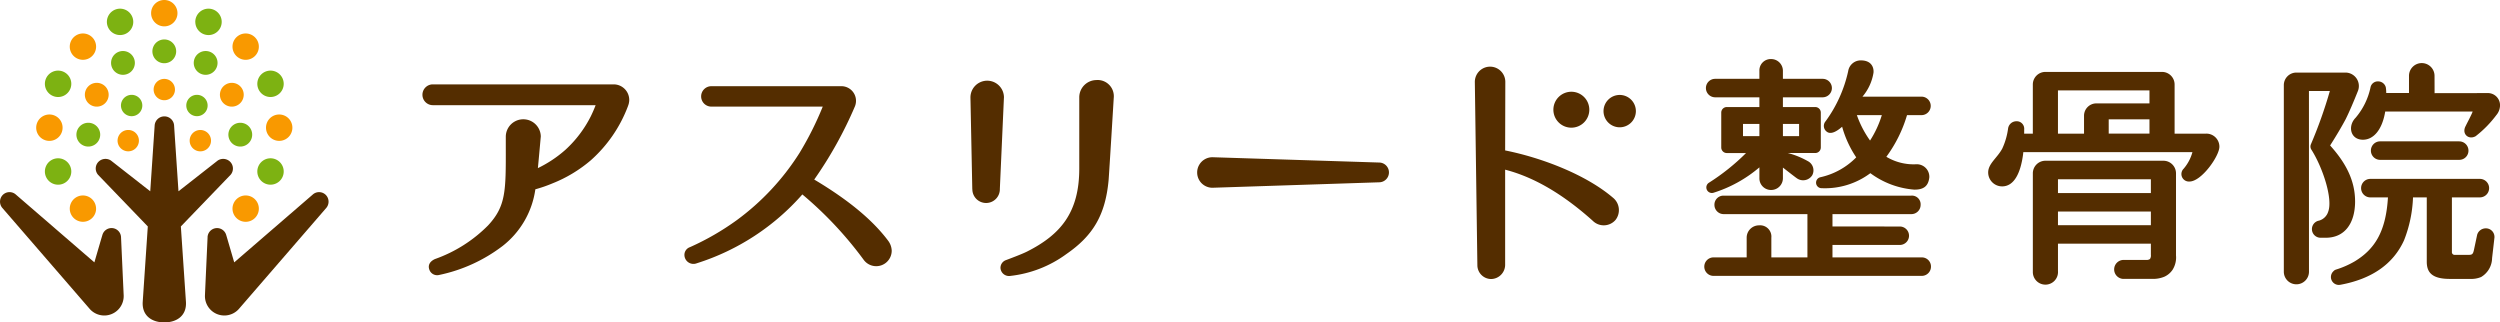
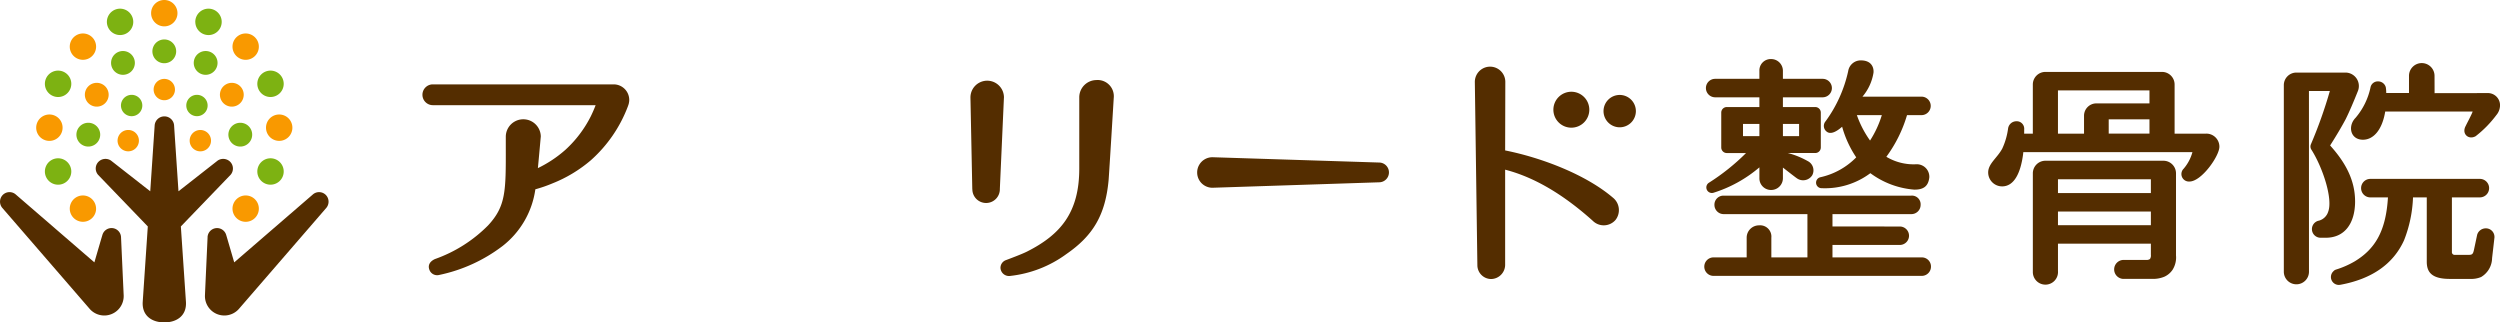
<svg xmlns="http://www.w3.org/2000/svg" width="344.44" height="44.419" viewBox="0 0 344.44 44.419">
  <defs>
    <clipPath id="clip-path">
      <rect id="長方形_83" data-name="長方形 83" width="344.44" height="44.419" fill="none" />
    </clipPath>
  </defs>
  <g id="グループ_22" data-name="グループ 22" transform="translate(0 0)">
    <g id="グループ_21" data-name="グループ 21" transform="translate(0 0)" clip-path="url(#clip-path)">
      <path id="パス_203" data-name="パス 203" d="M11.9,1.811A1.816,1.816,0,1,0,13.713,0,1.811,1.811,0,0,0,11.9,1.811" transform="translate(8.919 0)" fill="#f99900" />
      <path id="パス_204" data-name="パス 204" d="M12.1,7.681a1.47,1.47,0,1,0,1.468-1.468A1.466,1.466,0,0,0,12.1,7.681" transform="translate(9.067 4.657)" fill="#f99900" />
      <path id="パス_205" data-name="パス 205" d="M14.671,8.937a1.47,1.47,0,1,0,1.468-1.468,1.466,1.466,0,0,0-1.468,1.468" transform="translate(10.995 5.598)" fill="#7db212" />
      <path id="パス_206" data-name="パス 206" d="M14.937,11.7A1.471,1.471,0,1,0,16.4,10.237,1.466,1.466,0,0,0,14.937,11.7" transform="translate(11.195 7.673)" fill="#f99900" />
      <path id="パス_207" data-name="パス 207" d="M18.31,17.211a1.815,1.815,0,1,0,1.818-1.818,1.82,1.82,0,0,0-1.818,1.818" transform="translate(13.723 11.537)" fill="#f99900" />
      <path id="パス_208" data-name="パス 208" d="M20.265,14.287a1.818,1.818,0,1,0,1.816-1.821,1.819,1.819,0,0,0-1.816,1.821" transform="translate(15.188 9.343)" fill="#7db212" />
      <path id="パス_209" data-name="パス 209" d="M20.949,10.836a1.817,1.817,0,1,0,1.816-1.819,1.811,1.811,0,0,0-1.816,1.819" transform="translate(15.701 6.758)" fill="#f99900" />
      <path id="パス_210" data-name="パス 210" d="M13.634,3.107a1.638,1.638,0,1,0,1.641,1.636,1.634,1.634,0,0,0-1.641-1.636" transform="translate(8.997 2.329)" fill="#7db212" />
      <path id="パス_211" data-name="パス 211" d="M18.954,6.524a1.639,1.639,0,1,0,1.641,1.637,1.634,1.634,0,0,0-1.641-1.637" transform="translate(12.984 4.89)" fill="#f99900" />
      <path id="パス_212" data-name="パス 212" d="M19.62,9.669A1.639,1.639,0,1,0,21.261,11.3,1.635,1.635,0,0,0,19.62,9.669" transform="translate(13.484 7.247)" fill="#7db212" />
      <path id="パス_213" data-name="パス 213" d="M16.891,4.018a1.639,1.639,0,1,0,1.641,1.636,1.633,1.633,0,0,0-1.641-1.636" transform="translate(11.44 3.012)" fill="#7db212" />
      <path id="パス_214" data-name="パス 214" d="M20.265,7.387a1.818,1.818,0,1,0,1.816-1.826,1.817,1.817,0,0,0-1.816,1.826" transform="translate(15.188 4.168)" fill="#7db212" />
      <path id="パス_215" data-name="パス 215" d="M18.31,4.457a1.815,1.815,0,1,0,1.818-1.821A1.811,1.811,0,0,0,18.31,4.457" transform="translate(13.723 1.976)" fill="#f99900" />
      <path id="パス_216" data-name="パス 216" d="M15.382,2.508A1.818,1.818,0,1,0,17.2.683a1.817,1.817,0,0,0-1.823,1.825" transform="translate(11.528 0.512)" fill="#7db212" />
      <path id="パス_217" data-name="パス 217" d="M12.469,8.937A1.471,1.471,0,1,1,11,7.469a1.467,1.467,0,0,1,1.468,1.468" transform="translate(7.139 5.598)" fill="#7db212" />
      <path id="パス_218" data-name="パス 218" d="M12.2,11.7a1.471,1.471,0,1,1-1.468-1.466A1.466,1.466,0,0,1,12.2,11.7" transform="translate(6.939 7.673)" fill="#f99900" />
      <path id="パス_219" data-name="パス 219" d="M9.122,17.211A1.814,1.814,0,1,1,7.3,15.393a1.82,1.82,0,0,1,1.818,1.818" transform="translate(4.118 11.537)" fill="#f99900" />
      <path id="パス_220" data-name="パス 220" d="M7.173,14.287a1.819,1.819,0,1,1-1.816-1.821,1.82,1.82,0,0,1,1.816,1.821" transform="translate(2.65 9.343)" fill="#7db212" />
      <path id="パス_221" data-name="パス 221" d="M6.486,10.836A1.818,1.818,0,1,1,4.67,9.017a1.81,1.81,0,0,1,1.816,1.819" transform="translate(2.137 6.758)" fill="#f99900" />
      <path id="パス_222" data-name="パス 222" d="M8.325,6.524A1.639,1.639,0,1,1,6.684,8.161,1.633,1.633,0,0,1,8.325,6.524" transform="translate(5.009 4.89)" fill="#f99900" />
      <path id="パス_223" data-name="パス 223" d="M7.657,9.669A1.639,1.639,0,1,1,6.018,11.3,1.636,1.636,0,0,1,7.657,9.669" transform="translate(4.51 7.247)" fill="#7db212" />
      <path id="パス_224" data-name="パス 224" d="M10.386,4.018A1.639,1.639,0,1,1,8.747,5.654a1.635,1.635,0,0,1,1.639-1.636" transform="translate(6.556 3.012)" fill="#7db212" />
      <path id="パス_225" data-name="パス 225" d="M7.173,7.387A1.819,1.819,0,1,1,5.357,5.561,1.818,1.818,0,0,1,7.173,7.387" transform="translate(2.65 4.168)" fill="#7db212" />
      <path id="パス_226" data-name="パス 226" d="M9.122,4.457A1.814,1.814,0,1,1,7.3,2.636,1.811,1.811,0,0,1,9.122,4.457" transform="translate(4.118 1.976)" fill="#f99900" />
      <path id="パス_227" data-name="パス 227" d="M12.052,2.508A1.817,1.817,0,1,1,10.23.683a1.817,1.817,0,0,1,1.821,1.825" transform="translate(6.309 0.512)" fill="#7db212" />
      <path id="パス_228" data-name="パス 228" d="M16.676,21.36a1.309,1.309,0,0,0-2.572-.313c-.136.443-1.1,3.761-1.1,3.761l-10.885-9.4a1.31,1.31,0,0,0-1.769.143A1.328,1.328,0,0,0,.315,17.3L12.323,31.176a2.674,2.674,0,0,0,4.717-1.828c-.023-.474-.362-7.985-.364-7.988" transform="translate(0 11.341)" fill="#542d00" />
      <path id="パス_229" data-name="パス 229" d="M16.99,37.554c1.653,0,3.105-.876,2.978-2.843l-.7-10.378,6.856-7.12a1.323,1.323,0,0,0-.094-1.821,1.365,1.365,0,0,0-1.679-.142l-5.411,4.239s-.548-8.173-.6-9.015a1.343,1.343,0,0,0-2.685,0c-.056.841-.605,9.015-.605,9.015L9.631,15.25a1.365,1.365,0,0,0-1.679.142,1.323,1.323,0,0,0-.094,1.821l6.856,7.12-.7,10.378c-.128,1.966,1.323,2.843,2.978,2.843Z" transform="translate(5.65 6.866)" fill="#542d00" />
      <path id="パス_230" data-name="パス 230" d="M16.5,21.36a1.31,1.31,0,0,1,2.573-.313c.136.443,1.1,3.761,1.1,3.761l10.885-9.4a1.308,1.308,0,0,1,1.767.143,1.328,1.328,0,0,1,.033,1.753L20.857,31.176a2.673,2.673,0,0,1-4.715-1.828c.019-.474.36-7.985.362-7.988" transform="translate(12.096 11.341)" fill="#542d00" />
-       <path id="パス_231" data-name="パス 231" d="M81.987,28.1c-2.148-2.874-5.492-5.646-10.2-8.45A55.178,55.178,0,0,0,77.38,9.6a2.018,2.018,0,0,0-1.949-2.811H57.65a1.406,1.406,0,1,0,0,2.811H72.961a44.229,44.229,0,0,1-3.2,6.382,33.98,33.98,0,0,1-8.635,9.255,36.031,36.031,0,0,1-6.463,3.728,1.124,1.124,0,0,0-.759,1.118,1.245,1.245,0,0,0,1.706,1.1A32.32,32.32,0,0,0,70.151,21.7a51.528,51.528,0,0,1,8.467,9.031,2.136,2.136,0,0,0,3.845-1.282,2.411,2.411,0,0,0-.478-1.351" transform="translate(40.394 5.088)" fill="#542d00" />
      <path id="パス_232" data-name="パス 232" d="M81.038,8.712c0-.016.005-.03.005-.045a2.308,2.308,0,0,0-4.617-.01l0,.005v.007l.254,12.621a.433.433,0,0,0,.01.051,1.894,1.894,0,0,0,3.788-.066l0-.028Z" transform="translate(57.278 4.765)" fill="#542d00" />
      <path id="パス_233" data-name="パス 233" d="M92.024,6.305a2.38,2.38,0,0,0-2.378,2.379V18.5c0,6.062-2.582,9.1-7.183,11.427-.742.378-2.535,1.039-2.913,1.183a1.13,1.13,0,0,0-.759,1.081,1.175,1.175,0,0,0,1.335,1.1,16.045,16.045,0,0,0,7.752-3.02c3.62-2.5,5.367-5.317,5.812-10.2.1-1.279.71-11.351.71-11.358a2.23,2.23,0,0,0-2.376-2.411" transform="translate(59.051 4.726)" fill="#542d00" />
      <path id="パス_234" data-name="パス 234" d="M119.414,13.115l-23.03-.733a2.1,2.1,0,0,0,0,4.206l22.981-.752a1.361,1.361,0,0,0,.049-2.72" transform="translate(70.66 9.28)" fill="#542d00" />
      <path id="パス_235" data-name="パス 235" d="M59.619,6.644H34.7a1.433,1.433,0,1,0,0,2.866H57.129c-.212.556-.439,1.076-.675,1.552a15.949,15.949,0,0,1-3.5,4.608,16.561,16.561,0,0,1-3.781,2.512c.168-1.737.38-4.15.394-4.288l0-.019a.523.523,0,0,0,.007-.058,2.412,2.412,0,0,0-4.823,0l0,1.459c.014,6.1.017,8.153-2.446,10.806a19.386,19.386,0,0,1-7.318,4.631c-.619.287-.988.759-.787,1.4a1.137,1.137,0,0,0,1.384.787,21.705,21.705,0,0,0,8.733-3.994A12.011,12.011,0,0,0,48.824,21.1a18.847,18.847,0,0,0,2.385-.826A18.743,18.743,0,0,0,56.468,17.1a18.83,18.83,0,0,0,5.124-7.475.242.242,0,0,0,.01-.033c.033-.1.079-.217.1-.315V9.259a2.079,2.079,0,0,0,.058-.472,2.148,2.148,0,0,0-2.145-2.143" transform="translate(24.935 4.98)" fill="#542d00" />
      <path id="パス_236" data-name="パス 236" d="M124.806,12.175A2.475,2.475,0,1,0,122.334,9.7a2.474,2.474,0,0,0,2.472,2.475" transform="translate(91.685 5.416)" fill="#542d00" />
      <path id="パス_237" data-name="パス 237" d="M128.514,7.477a2.229,2.229,0,1,0,2.222,2.229,2.231,2.231,0,0,0-2.222-2.229" transform="translate(94.649 5.604)" fill="#542d00" />
      <path id="パス_238" data-name="パス 238" d="M135.209,23.324c-3.742-3.209-9.851-5.534-14.884-6.539,0,0,.024-9.445.024-9.458a2.1,2.1,0,0,0-4.2.035c0,.016.35,25.236.35,25.241l0,0a1.91,1.91,0,0,0,1.909,1.9,1.966,1.966,0,0,0,1.916-1.91V19.436c3.544.915,7.551,2.99,12.075,7.047a2.146,2.146,0,0,0,3.128-.114,2.2,2.2,0,0,0-.317-3.046" transform="translate(87.048 3.94)" fill="#542d00" />
      <path id="パス_239" data-name="パス 239" d="M185.747,12.528c-1.085,1.158-.661,2.99,1.043,2.99,1.463,0,2.612-1.359,3.039-3.695.012-.065.023-.128.032-.191h12.049c-.126.4-.84,1.721-.96,1.991-.6,1.078.394,1.968,1.372,1.408a15.041,15.041,0,0,0,2.846-2.9,2.112,2.112,0,0,0,.509-1.251,1.676,1.676,0,0,0-1.783-1.786c-1.454,0-7.231.01-7.231.01s-.005-2.385-.007-2.4a1.759,1.759,0,0,0-3.518.03V9.083H190a4.376,4.376,0,0,0-.061-.8,1.09,1.09,0,0,0-1.048-.8,1.023,1.023,0,0,0-1.062.854,9.477,9.477,0,0,1-2.078,4.193" transform="translate(138.764 3.732)" fill="#542d00" />
      <path id="パス_240" data-name="パス 240" d="M189.677,23.436c0-3.037-1.473-5.5-3.439-7.677.89-1.4,1.6-2.6,2.122-3.585.513-1.008,1.207-2.661,1.688-3.87a1.854,1.854,0,0,0-1.7-2.589h-6.756a1.732,1.732,0,0,0-1.732,1.728v25.71a1.733,1.733,0,1,0,3.466,0c0-.017-.005-24.895-.005-24.895h2.88a62.815,62.815,0,0,1-2.614,7.349.775.775,0,0,0,.061.71c1.588,2.505,2.983,6.788,2.33,8.55a1.845,1.845,0,0,1-1.263,1.244,1.189,1.189,0,0,0,.206,2.36h.728c2.523,0,4.031-1.884,4.031-5.037" transform="translate(134.796 4.284)" fill="#542d00" />
      <path id="パス_241" data-name="パス 241" d="M157.587,9.758h-8.173a6.708,6.708,0,0,0,1.524-3.3c.07-.672-.24-1.7-1.732-1.7a1.746,1.746,0,0,0-1.753,1.475,18.364,18.364,0,0,1-3.112,6.91.981.981,0,0,0,.163,1.44c.556.434,1.4-.054,2.113-.686a14.529,14.529,0,0,0,1.942,4.22A9.9,9.9,0,0,1,143.6,20.86a.766.766,0,0,0,.084,1.5,10.431,10.431,0,0,0,6.823-2.064,11.644,11.644,0,0,0,6.072,2.269c1.242,0,1.91-.455,2.05-1.683a1.722,1.722,0,0,0-1.776-1.814,7.322,7.322,0,0,1-4.144-1.029,18.441,18.441,0,0,0,2.848-5.74h2.029a1.273,1.273,0,0,0,0-2.545M148.649,12.3h3.438a14.074,14.074,0,0,1-1.622,3.5,13.913,13.913,0,0,1-1.816-3.5" transform="translate(107.184 3.563)" fill="#542d00" />
-       <path id="パス_242" data-name="パス 242" d="M198.9,11.132l-.017,0-10.913,0a1.274,1.274,0,0,0,0,2.547l10.962,0a1.262,1.262,0,0,0,1.242-1.27,1.275,1.275,0,0,0-1.274-1.275" transform="translate(139.921 8.344)" fill="#542d00" />
      <path id="パス_243" data-name="パス 243" d="M206.1,22.124a1.177,1.177,0,0,0-1.218-1.219,1.23,1.23,0,0,0-1.167.887l-.432,2.04c-.15.707-.276.728-.917.728H200.61a.374.374,0,0,1-.373-.423v-7.5l3.9,0a1.274,1.274,0,0,0-.03-2.547H189a1.274,1.274,0,0,0,0,2.549h2.425c-.278,4.757-1.851,7.162-4.591,8.821a12.342,12.342,0,0,1-2.593,1.132.787.787,0,0,0-.324.22,1.088,1.088,0,0,0,.744,1.886c.014,0,.156-.009.2-.017,4.353-.8,7.308-2.867,8.789-6.149a17.816,17.816,0,0,0,1.228-5.892h1.895v8.851c0,1.389.607,2.379,3.17,2.379h2.79a3.526,3.526,0,0,0,1.522-.259,3.07,3.07,0,0,0,1.517-2.6s.247-2.117.331-2.881" transform="translate(137.577 10.557)" fill="#542d00" />
      <path id="パス_244" data-name="パス 244" d="M164.192,23.915h0l-12.3,0V22.2h9.26a1.27,1.27,0,0,0,.033-2.54c-.011,0-9.293-.007-9.293-.007v-1.7h10.873a1.274,1.274,0,0,0,1.272-1.27,1.2,1.2,0,0,0-1.3-1.277H136.9a1.244,1.244,0,0,0-1.272,1.277,1.274,1.274,0,0,0,1.272,1.27h11.541v5.962H143.47V21.2a1.553,1.553,0,0,0-1.7-1.7,1.7,1.7,0,0,0-1.7,1.7v2.715l-4.6,0a1.274,1.274,0,0,0,0,2.547h28.721a1.273,1.273,0,0,0,1.272-1.27,1.255,1.255,0,0,0-1.272-1.277" transform="translate(100.579 11.548)" fill="#542d00" />
      <path id="パス_245" data-name="パス 245" d="M178.083,12.659H161.825a1.734,1.734,0,0,0-1.732,1.73V27.953a1.734,1.734,0,1,0,3.467,0,.363.363,0,0,0-.005-.045V24.081h12.8v1.541a.856.856,0,0,1-.129.577.83.83,0,0,1-.553.124h-3.105a1.308,1.308,0,0,0,0,2.615.579.579,0,0,0,.058-.007h3.833a4.058,4.058,0,0,0,1.728-.283,2.7,2.7,0,0,0,1.158-.967,3.2,3.2,0,0,0,.472-1.982V14.389a1.734,1.734,0,0,0-1.73-1.73m-1.732,4.454h-12.8V15.206h12.8Zm0,4.423h-12.8V19.657h12.8Z" transform="translate(119.984 9.488)" fill="#542d00" />
      <path id="パス_246" data-name="パス 246" d="M186.635,14.169h-4.372V7.395a1.735,1.735,0,0,0-1.732-1.732H164.464a1.735,1.735,0,0,0-1.734,1.732v6.774h-1.195c.005-.18.005-.374.005-.593a1.03,1.03,0,0,0-1.118-1.113,1.156,1.156,0,0,0-1.1.994,9.662,9.662,0,0,1-.8,2.764c-.682,1.282-1.944,2.075-1.944,3.292a1.922,1.922,0,0,0,1.921,1.921c1.646,0,2.54-1.825,2.883-4.377.012-.114.026-.226.037-.341h23.3A5.876,5.876,0,0,1,183.51,19a1.032,1.032,0,0,0,.8,1.765c1.662,0,4.125-3.516,4.125-4.8a1.8,1.8,0,0,0-1.8-1.8m-7.834,0h-5.616V12.192H178.8ZM171.484,10a1.7,1.7,0,0,0-1.7,1.707v2.461h-3.592V8.208H178.8V10Z" transform="translate(117.345 4.245)" fill="#542d00" />
      <path id="パス_247" data-name="パス 247" d="M135.6,9.92h6.13v1.342h-4.489a.766.766,0,0,0-.766.766v4.806a.766.766,0,0,0,.766.766h2.65a29.641,29.641,0,0,1-5.129,4.1.766.766,0,0,0,.625,1.377,18.073,18.073,0,0,0,6.344-3.506v1.5a1.6,1.6,0,0,0,1.62,1.618,1.622,1.622,0,0,0,1.62-1.618V19.6c.012.009,1.631,1.281,1.956,1.5a1.485,1.485,0,0,0,2.078-.43,1.43,1.43,0,0,0-.588-1.949,11.7,11.7,0,0,0-2.761-1.123h3.77a.766.766,0,0,0,.766-.766V12.028a.766.766,0,0,0-.766-.766h-4.456V9.92h5.511a1.273,1.273,0,0,0,0-2.545h-5.511V6.269a1.622,1.622,0,0,0-1.62-1.618,1.564,1.564,0,0,0-1.62,1.618V7.375H135.6a1.273,1.273,0,0,0,0,2.545m9.37,3.669H147.2v1.683h-2.227Zm-3.24,1.685h-2.259V13.591h2.259Z" transform="translate(100.672 3.486)" fill="#542d00" />
    </g>
  </g>
</svg>